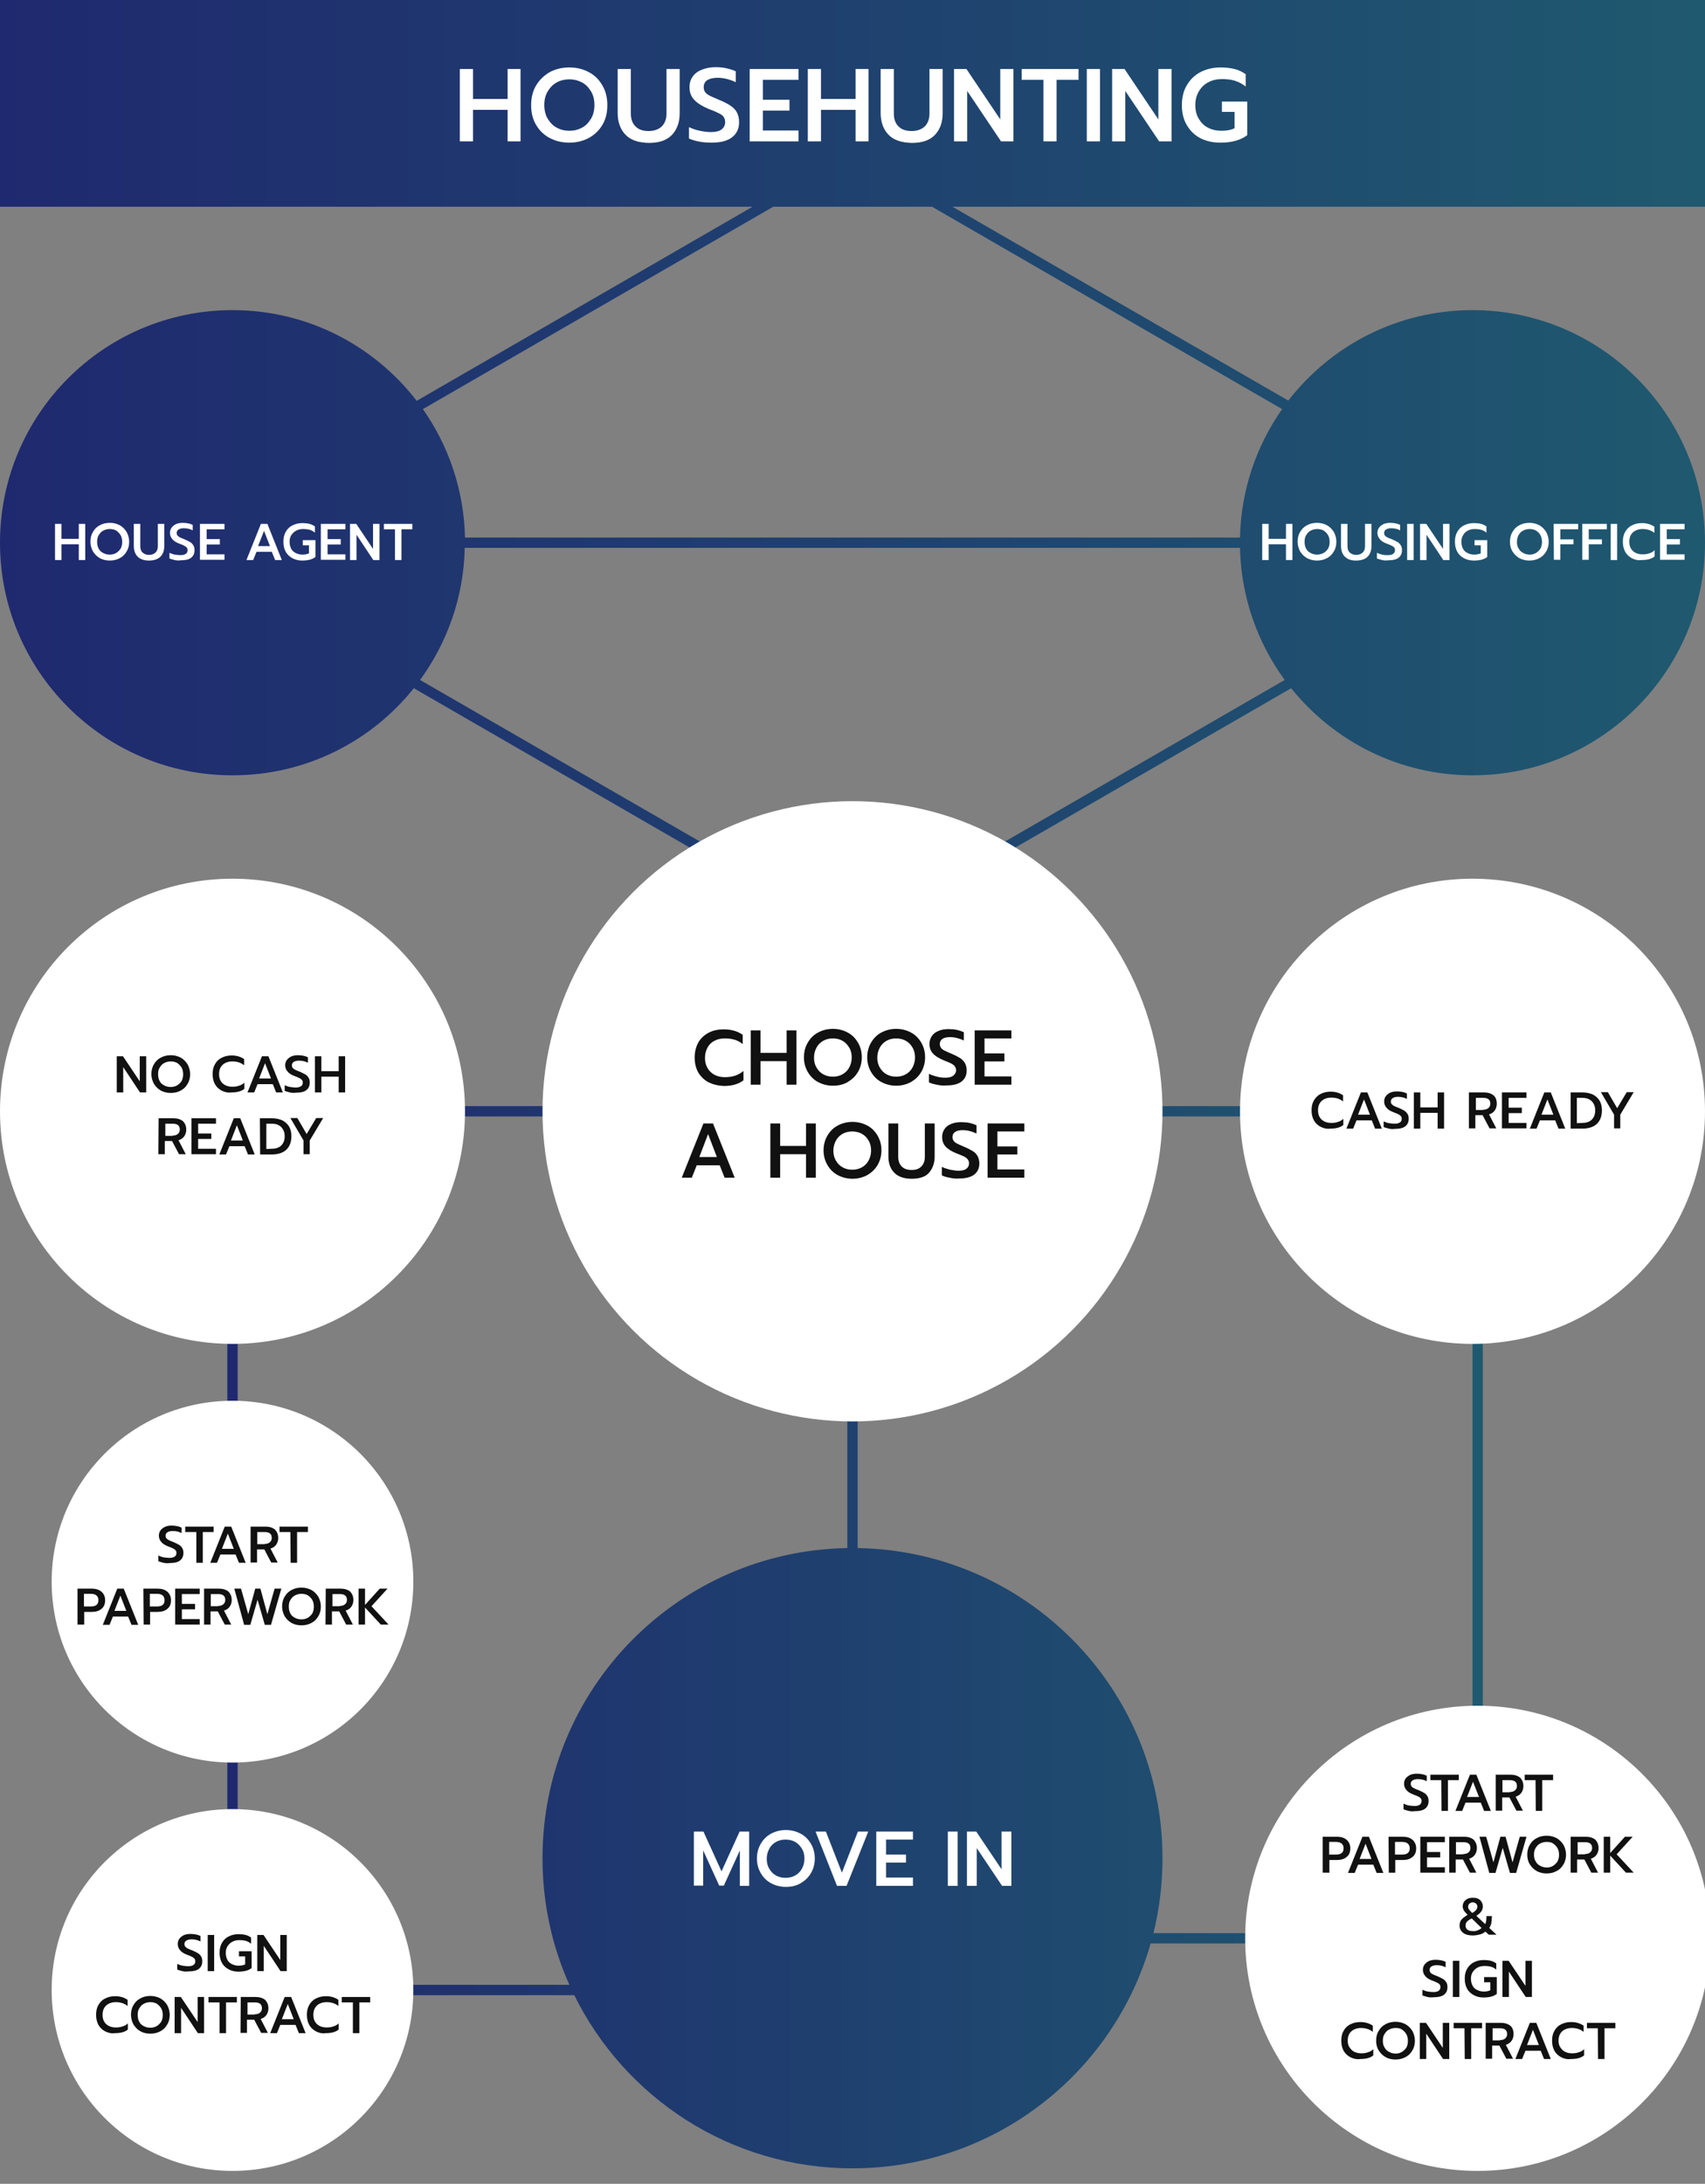
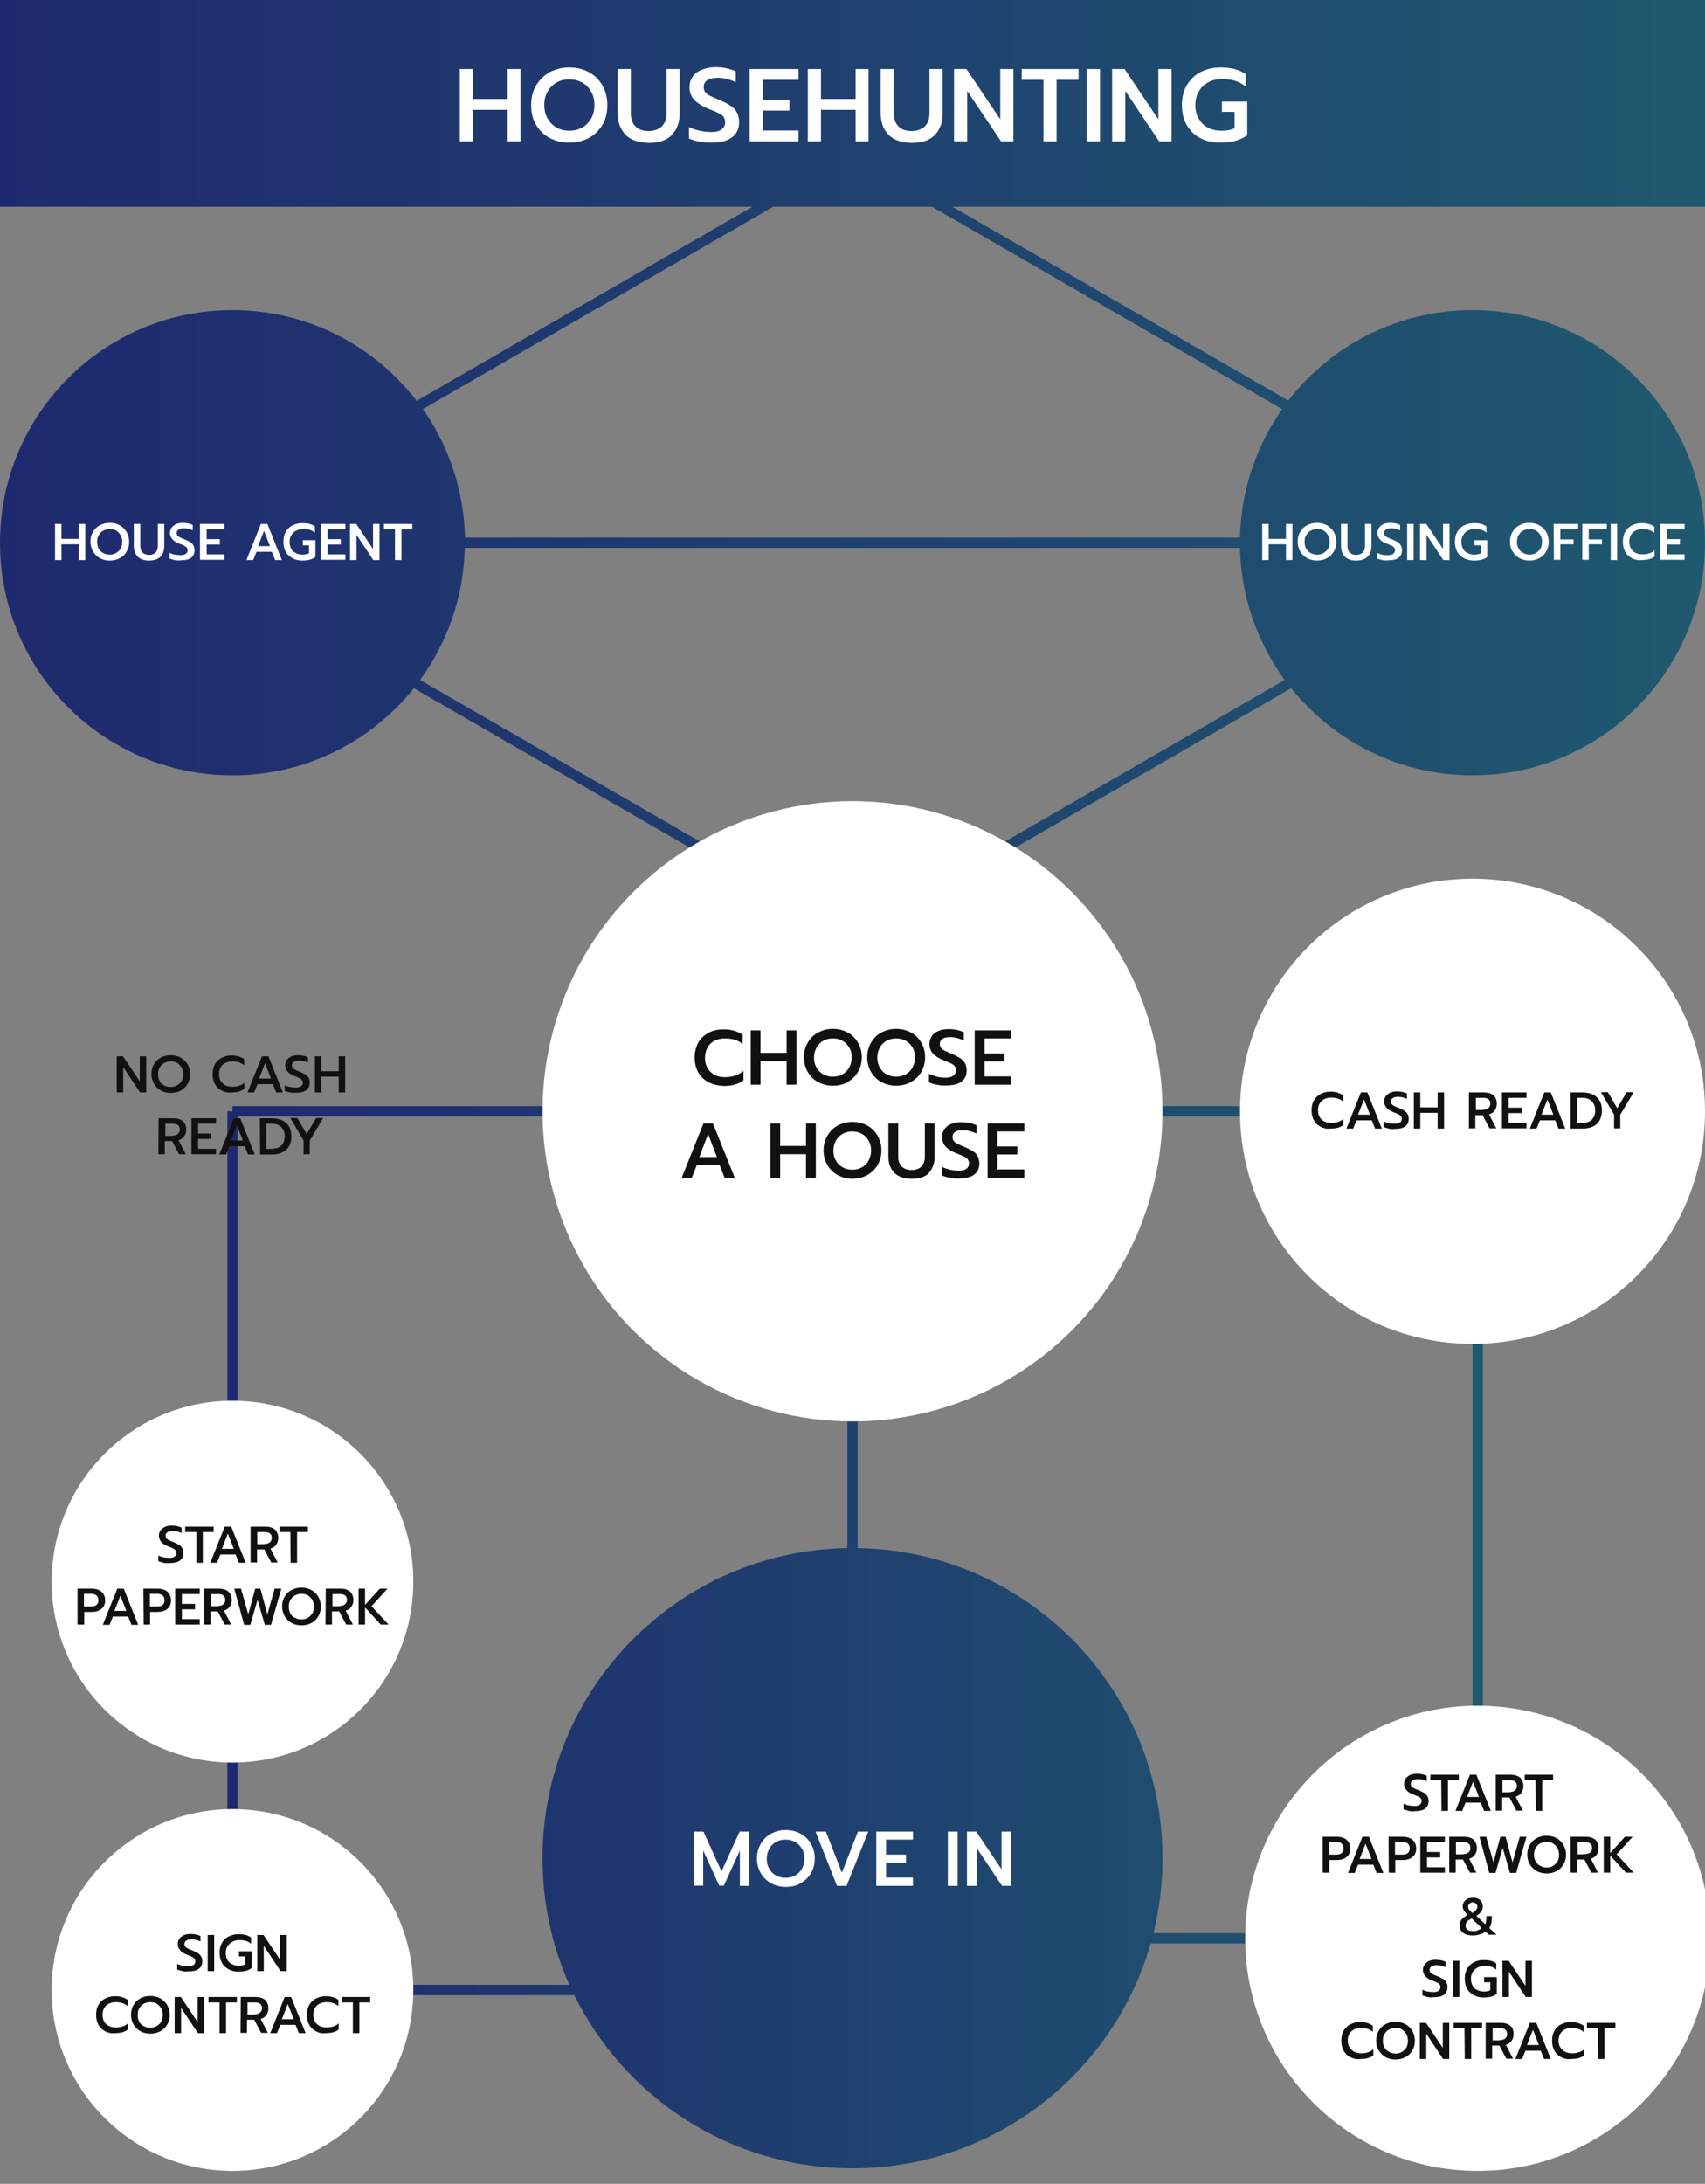
<svg xmlns="http://www.w3.org/2000/svg" version="1.1" id="レイヤー_1" x="0px" y="0px" viewBox="0 0 660 845" style="enable-background:new 0 0 660 845;" xml:space="preserve">
  <rect x="0" y="0" width="660" height="845" fill="#808080" stroke="none" />
  <style type="text/css">
	.st0{fill:url(#SVGID_1_);}
	.st1{fill:url(#SVGID_00000178898803440511223360000003833173184512518020_);}
	.st2{enable-background:new    ;}
	.st3{fill:#FFFFFF;}
	.st4{fill:#111111;}
</style>
  <g>
    <linearGradient id="SVGID_1_" gradientUnits="userSpaceOnUse" x1="88" y1="212.5" x2="574" y2="212.5" gradientTransform="matrix(1 0 0 -1 0 846)">
      <stop offset="0" style="stop-color:#1F296F" />
      <stop offset="1" style="stop-color:#1F596F" />
    </linearGradient>
    <path class="st0" d="M570,428H90v2h-2v340h2v2h132.3c19.6,39.7,60.4,67,107.7,67c54.8,0,101.1-36.8,115.4-87H570v18h4V430h-4V428z    M328,599c-65.4,1.1-118,54.4-118,120c0,17.5,3.7,34,10.4,49H92V432h236V599z M570,748H446.5c2.3-9.3,3.5-19,3.5-29   c0-65.6-52.6-118.9-118-120V432h238V748z" />
    <linearGradient id="SVGID_00000179614529144397636510000006015820322888304283_" gradientUnits="userSpaceOnUse" x1="0" y1="664.15" x2="660" y2="664.15" gradientTransform="matrix(1 0 0 -1 0 846)">
      <stop offset="0" style="stop-color:#1F296F" />
      <stop offset="1" style="stop-color:#1F596F" />
    </linearGradient>
    <path style="fill:url(#SVGID_00000179614529144397636510000006015820322888304283_);" d="M660,0H0v80h291.3l-130,75.1   C144.8,133.7,119,120,90,120c-49.7,0-90,40.3-90,90s40.3,90,90,90c28.4,0,53.7-13.1,70.2-33.7l168.7,97.4l1.1-1.9l1.1,1.9   l168.7-97.4c16.5,20.5,41.8,33.7,70.2,33.7c49.7,0,90-40.3,90-90s-40.3-90-90-90c-29,0-54.8,13.7-71.3,35l-130-75H660V0z    M330,359.7l-167.4-96.6c10.5-14.4,16.9-32,17.3-51.1H480c0.4,19.1,6.8,36.7,17.3,51.1L330,359.7z M496.3,158.3   c-9.9,14.1-15.9,31.2-16.3,49.7H180c-0.4-18.5-6.4-35.6-16.3-49.7L299.3,80h61.5L496.3,158.3z" />
  </g>
  <g class="st2">
    <path class="st3" d="M21.3,202.7h2.5v5.8h6.7v-5.8H33v14h-2.5v-6.1h-6.7v6.1h-2.5V202.7z" />
    <path class="st3" d="M38.7,216c-1.1-0.6-2-1.5-2.7-2.6c-0.6-1.1-1-2.4-1-3.8c0-1.4,0.3-2.7,1-3.8c0.6-1.1,1.5-2,2.7-2.6   c1.1-0.6,2.4-0.9,3.8-0.9c1.4,0,2.6,0.3,3.8,0.9c1.1,0.6,2,1.5,2.7,2.6c0.6,1.1,1,2.4,1,3.8c0,1.4-0.3,2.7-1,3.8   c-0.6,1.1-1.5,2-2.7,2.6c-1.1,0.6-2.4,0.9-3.8,0.9C41.1,216.9,39.8,216.6,38.7,216z M44.9,214c0.7-0.4,1.3-1,1.8-1.7   c0.4-0.8,0.6-1.6,0.6-2.6s-0.2-1.9-0.6-2.6s-1-1.3-1.7-1.8c-0.7-0.4-1.6-0.6-2.5-0.6s-1.7,0.2-2.5,0.6s-1.3,1-1.8,1.8   s-0.6,1.6-0.6,2.6s0.2,1.9,0.6,2.6c0.4,0.8,1,1.3,1.8,1.7c0.7,0.4,1.6,0.6,2.5,0.6S44.2,214.4,44.9,214z" />
    <path class="st3" d="M53.3,215.4c-1-1-1.5-2.4-1.5-4.2v-8.5h2.5v8.6c0,1.1,0.3,2,0.9,2.5c0.6,0.6,1.5,0.9,2.5,0.9s1.9-0.3,2.5-0.9   c0.6-0.6,0.9-1.4,0.9-2.5v-8.6h2.5v8.5c0,1.8-0.5,3.2-1.5,4.2s-2.5,1.5-4.5,1.5C55.8,216.9,54.3,216.4,53.3,215.4z" />
    <path class="st3" d="M67.6,216.7c-0.8-0.2-1.5-0.4-2-0.6v-2.2c0.7,0.3,1.4,0.6,2.1,0.7s1.5,0.2,2.2,0.2c0.9,0,1.6-0.2,2-0.5   c0.5-0.3,0.7-0.8,0.7-1.4c0-0.4-0.1-0.8-0.3-1s-0.5-0.5-0.9-0.7s-1-0.5-1.9-0.8c-1.3-0.5-2.3-1.1-2.8-1.8c-0.6-0.7-0.9-1.5-0.9-2.4   c0-0.8,0.2-1.4,0.6-2s1-1,1.7-1.4c0.7-0.3,1.6-0.5,2.6-0.5c0.8,0,1.5,0.1,2.1,0.2c0.6,0.1,1.2,0.3,1.8,0.6v2.1   c-1.2-0.6-2.3-0.8-3.5-0.8c-0.9,0-1.5,0.2-2,0.5s-0.7,0.8-0.7,1.3c0,0.4,0.1,0.8,0.3,1s0.5,0.5,0.9,0.7s1,0.5,1.9,0.8   c0.9,0.4,1.7,0.8,2.2,1.1s0.9,0.8,1.2,1.3s0.4,1.1,0.4,1.8c0,1.2-0.4,2.2-1.3,2.9s-2.2,1-4,1C69.3,216.9,68.4,216.9,67.6,216.7z" />
    <path class="st3" d="M77.4,202.7h9.5v2.1H80v3.8h5.1v2.1H80v3.8h6.9v2.1h-9.5V202.7z" />
    <path class="st3" d="M101,202.7h2.5l5.6,14h-2.6l-1.3-3.2h-5.9l-1.3,3.2h-2.6L101,202.7z M104.5,211.3l-2.3-5.9l-2.3,5.9H104.5z" />
    <path class="st3" d="M113.2,216c-1.1-0.6-2-1.4-2.6-2.5s-0.9-2.4-0.9-3.9s0.3-2.8,0.9-3.8c0.6-1.1,1.5-2,2.6-2.5   c1.1-0.6,2.4-0.9,3.9-0.9c1,0,1.9,0.1,2.7,0.3c0.8,0.2,1.5,0.6,2.1,1v2.4c-0.6-0.5-1.3-0.9-2-1.1c-0.8-0.2-1.6-0.3-2.6-0.3   s-1.8,0.2-2.6,0.6c-0.8,0.4-1.4,1-1.9,1.7c-0.5,0.8-0.7,1.6-0.7,2.6s0.2,1.9,0.6,2.7s1,1.3,1.8,1.7s1.6,0.6,2.6,0.6   s1.9-0.2,2.5-0.5V211h-2.4v-2h4.9v6.5c-1.2,1-3,1.4-5.2,1.4C115.6,216.9,114.3,216.6,113.2,216z" />
    <path class="st3" d="M124.2,202.7h9.5v2.1h-6.9v3.8h5.1v2.1h-5.1v3.8h6.9v2.1h-9.5V202.7z" />
    <path class="st3" d="M135.5,202.7h2.4l6.5,9.7v-9.7h2.5v14h-2.4l-6.5-9.8v9.8h-2.5V202.7z" />
    <path class="st3" d="M152.8,204.8h-4.2v-2.1h11v2.1h-4.2v11.9h-2.5v-11.9H152.8z" />
  </g>
-   <circle id="楕円形_2-2" class="st3" cx="90" cy="430" r="90" />
  <g class="st2">
    <path class="st4" d="M45.2,408.7h2.4l6.5,9.7v-9.7h2.5v14h-2.4l-6.5-9.8v9.8h-2.5V408.7z" />
    <path class="st4" d="M62.3,422c-1.1-0.6-2-1.5-2.7-2.6c-0.6-1.1-1-2.4-1-3.8s0.3-2.7,1-3.8c0.6-1.1,1.5-2,2.7-2.6   c1.1-0.6,2.4-0.9,3.8-0.9s2.6,0.3,3.8,0.9c1.1,0.6,2,1.5,2.7,2.6c0.6,1.1,1,2.4,1,3.8s-0.3,2.7-1,3.8c-0.6,1.1-1.5,2-2.7,2.6   c-1.1,0.6-2.4,0.9-3.8,0.9S63.4,422.6,62.3,422z M68.5,420c0.7-0.4,1.3-1,1.8-1.7c0.4-0.8,0.6-1.6,0.6-2.6s-0.2-1.9-0.6-2.6   s-1-1.3-1.7-1.8c-0.7-0.4-1.6-0.6-2.5-0.6s-1.7,0.2-2.5,0.6s-1.3,1-1.8,1.8s-0.6,1.6-0.6,2.6s0.2,1.9,0.6,2.6   c0.4,0.8,1,1.3,1.8,1.7c0.7,0.4,1.6,0.6,2.5,0.6C67,420.6,67.8,420.4,68.5,420z" />
    <path class="st4" d="M85.8,422c-1.1-0.6-2-1.4-2.6-2.5s-0.9-2.4-0.9-3.9s0.3-2.8,0.9-3.8c0.6-1.1,1.5-2,2.6-2.5   c1.1-0.6,2.4-0.9,3.9-0.9c1.9,0,3.5,0.5,4.8,1.4v2.4c-1.2-1-2.7-1.5-4.6-1.5c-1,0-1.9,0.2-2.7,0.6c-0.8,0.4-1.4,1-1.8,1.7   s-0.6,1.6-0.6,2.6s0.2,1.9,0.6,2.6s1,1.3,1.8,1.7c0.8,0.4,1.7,0.6,2.7,0.6s1.9-0.1,2.6-0.4c0.8-0.2,1.5-0.6,2.1-1.2v2.4   c-1.2,1-2.9,1.4-5,1.4C88.3,422.9,87,422.6,85.8,422z" />
    <path class="st4" d="M101.4,408.7h2.5l5.6,14h-2.6l-1.3-3.2h-5.9l-1.3,3.2h-2.6L101.4,408.7z M104.9,417.3l-2.3-5.9l-2.3,5.9H104.9   z" />
    <path class="st4" d="M112.2,422.7c-0.8-0.2-1.5-0.4-2-0.6v-2.2c0.7,0.3,1.4,0.6,2.1,0.7s1.5,0.2,2.2,0.2c0.9,0,1.6-0.2,2-0.5   c0.5-0.3,0.7-0.8,0.7-1.4c0-0.4-0.1-0.8-0.3-1s-0.5-0.5-0.9-0.7s-1-0.5-1.9-0.8c-1.3-0.5-2.3-1.1-2.8-1.8c-0.6-0.7-0.9-1.5-0.9-2.4   c0-0.8,0.2-1.4,0.6-2s1-1,1.7-1.4c0.7-0.3,1.6-0.5,2.6-0.5c0.8,0,1.5,0.1,2.1,0.2s1.2,0.3,1.8,0.6v2.1c-1.2-0.6-2.3-0.8-3.5-0.8   c-0.9,0-1.5,0.2-2,0.5s-0.7,0.8-0.7,1.3c0,0.4,0.1,0.8,0.3,1s0.5,0.5,0.9,0.7s1,0.5,1.9,0.8c0.9,0.4,1.7,0.8,2.2,1.1   s0.9,0.8,1.2,1.3s0.4,1.1,0.4,1.8c0,1.2-0.4,2.2-1.3,2.9c-0.9,0.7-2.2,1-4,1C113.8,422.9,113,422.9,112.2,422.7z" />
    <path class="st4" d="M121.9,408.7h2.5v5.8h6.7v-5.8h2.5v14h-2.5v-6.1h-6.7v6.1h-2.5C121.9,422.7,121.9,408.7,121.9,408.7z" />
  </g>
  <g class="st2">
    <path class="st4" d="M61.4,432.7h5.8c1.5,0,2.7,0.4,3.6,1.1c0.8,0.8,1.3,1.9,1.3,3.3c0,1-0.3,1.9-0.8,2.6s-1.2,1.2-2.2,1.5l2.8,5.4   h-2.6l-2.7-5.1h-2.8v5.1h-2.5L61.4,432.7L61.4,432.7z M66.8,439.4c0.8,0,1.5-0.2,2-0.6s0.8-1,0.8-1.7c0-1.6-0.9-2.3-2.8-2.3H64v4.7   h2.8V439.4z" />
    <path class="st4" d="M74.1,432.7h9.5v2.1h-6.9v3.8h5.1v2.1h-5.1v3.8h6.9v2.1h-9.5V432.7z" />
    <path class="st4" d="M90.5,432.7H93l5.6,14H96l-1.3-3.2h-5.9l-1.3,3.2h-2.6L90.5,432.7z M94,441.3l-2.3-5.9l-2.3,5.9H94z" />
    <path class="st4" d="M100.6,432.7h4.7c1.5,0,2.8,0.3,4,0.8c1.1,0.6,2,1.4,2.6,2.4s0.9,2.3,0.9,3.7c0,2.3-0.7,4.1-2,5.3   s-3.2,1.8-5.6,1.8h-4.5L100.6,432.7L100.6,432.7z M105.1,444.5c1.6,0,2.9-0.4,3.8-1.3s1.3-2.1,1.3-3.6c0-0.9-0.2-1.8-0.6-2.5   s-0.9-1.3-1.7-1.7c-0.7-0.4-1.6-0.6-2.6-0.6h-2.2v9.8L105.1,444.5L105.1,444.5z" />
    <path class="st4" d="M117.5,441.3l-5.1-8.7h2.7l3.6,6.2l3.7-6.2h2.7l-5.2,8.7v5.3h-2.4C117.5,446.6,117.5,441.3,117.5,441.3z" />
  </g>
  <circle id="楕円形_2-3" class="st3" cx="90" cy="612" r="70" />
  <g class="st2">
    <path class="st4" d="M63.3,604.7c-0.8-0.2-1.5-0.4-2-0.6v-2.2c0.7,0.3,1.4,0.6,2.1,0.7c0.7,0.1,1.5,0.2,2.2,0.2   c0.9,0,1.6-0.2,2-0.5c0.5-0.3,0.7-0.8,0.7-1.4c0-0.4-0.1-0.8-0.3-1s-0.5-0.5-0.9-0.7s-1-0.5-1.9-0.8c-1.3-0.5-2.3-1.1-2.8-1.8   c-0.6-0.7-0.9-1.5-0.9-2.4c0-0.8,0.2-1.4,0.6-2c0.4-0.6,1-1,1.7-1.4c0.7-0.3,1.6-0.5,2.6-0.5c0.8,0,1.5,0.1,2.1,0.2   c0.6,0.1,1.2,0.3,1.8,0.6v2.1c-1.2-0.6-2.3-0.8-3.5-0.8c-0.9,0-1.5,0.2-2,0.5s-0.7,0.8-0.7,1.3c0,0.4,0.1,0.8,0.3,1   s0.5,0.5,0.9,0.7s1,0.5,1.9,0.8c0.9,0.4,1.7,0.8,2.2,1.1s0.9,0.8,1.2,1.3s0.4,1.1,0.4,1.8c0,1.2-0.4,2.2-1.3,2.9s-2.2,1-4,1   C64.9,604.9,64.1,604.9,63.3,604.7z" />
    <path class="st4" d="M75.9,592.8h-4.2v-2.1h11v2.1h-4.2v11.9H76v-11.9H75.9z" />
    <path class="st4" d="M87,590.7h2.5l5.6,14h-2.6l-1.3-3.2h-5.9l-1.3,3.2h-2.6L87,590.7z M90.5,599.3l-2.3-5.9l-2.3,5.9H90.5z" />
    <path class="st4" d="M97,590.7h5.8c1.5,0,2.7,0.4,3.6,1.1c0.8,0.8,1.3,1.9,1.3,3.3c0,1-0.3,1.9-0.8,2.6c-0.5,0.7-1.2,1.2-2.2,1.5   l2.8,5.4H105l-2.7-5.1h-2.8v5.1H97V590.7z M102.4,597.4c0.8,0,1.5-0.2,2-0.6c0.5-0.4,0.8-1,0.8-1.7c0-1.6-0.9-2.3-2.8-2.3h-2.8v4.7   h2.8V597.4z" />
    <path class="st4" d="M112.4,592.8h-4.2v-2.1h11v2.1H115v11.9h-2.5L112.4,592.8L112.4,592.8z" />
  </g>
  <g class="st2">
    <path class="st4" d="M30,614.7h5.6c1.5,0,2.8,0.4,3.7,1.2s1.4,1.9,1.4,3.3c0,1.5-0.5,2.6-1.4,3.3c-0.9,0.8-2.2,1.2-3.7,1.2h-3v4.9   H30V614.7z M35.2,621.6c1.9,0,2.9-0.8,2.9-2.4c0-1.6-1-2.5-2.9-2.5h-2.7v4.9H35.2z" />
    <path class="st4" d="M45.4,614.7h2.5l5.6,14h-2.6l-1.3-3.2h-5.9l-1.3,3.2h-2.6L45.4,614.7z M48.9,623.3l-2.3-5.9l-2.3,5.9H48.9z" />
    <path class="st4" d="M55.5,614.7h5.6c1.5,0,2.8,0.4,3.7,1.2c0.9,0.8,1.4,1.9,1.4,3.3c0,1.5-0.5,2.6-1.4,3.3   c-0.9,0.8-2.2,1.2-3.7,1.2h-3v4.9h-2.5L55.5,614.7L55.5,614.7z M60.8,621.6c1.9,0,2.9-0.8,2.9-2.4c0-1.6-1-2.5-2.9-2.5H58v4.9H60.8   z" />
    <path class="st4" d="M67.8,614.7h9.5v2.1h-6.9v3.8h5.1v2.1h-5.1v3.8h6.9v2.1h-9.5V614.7z" />
    <path class="st4" d="M79,614.7h5.8c1.5,0,2.7,0.4,3.6,1.1c0.8,0.8,1.3,1.9,1.3,3.3c0,1-0.3,1.9-0.8,2.6c-0.5,0.7-1.2,1.2-2.2,1.5   l2.8,5.4H87l-2.7-5.1h-2.8v5.1H79V614.7z M84.4,621.4c0.8,0,1.5-0.2,2-0.6c0.5-0.4,0.8-1,0.8-1.7c0-1.6-0.9-2.3-2.8-2.3h-2.8v4.7   h2.8V621.4z" />
    <path class="st4" d="M90.7,614.7h2.6l2.8,9.9l2.7-9.9h2l2.7,9.9l2.8-9.9h2.6l-4,14h-2.4l-2.8-9.7l-2.8,9.7h-2.4L90.7,614.7z" />
    <path class="st4" d="M112.9,628c-1.1-0.6-2-1.5-2.7-2.6c-0.6-1.1-1-2.4-1-3.8c0-1.4,0.3-2.7,1-3.8c0.6-1.1,1.5-2,2.7-2.6   c1.1-0.6,2.4-0.9,3.8-0.9s2.6,0.3,3.8,0.9c1.1,0.6,2,1.5,2.7,2.6c0.6,1.1,1,2.4,1,3.8c0,1.4-0.3,2.7-1,3.8c-0.6,1.1-1.5,2-2.7,2.6   c-1.1,0.6-2.4,0.9-3.8,0.9S114,628.6,112.9,628z M119.1,626c0.7-0.4,1.3-1,1.8-1.7c0.4-0.8,0.6-1.6,0.6-2.6s-0.2-1.9-0.6-2.6   s-1-1.3-1.7-1.8c-0.7-0.4-1.6-0.6-2.5-0.6s-1.7,0.2-2.5,0.6s-1.3,1-1.8,1.8s-0.6,1.6-0.6,2.6s0.2,1.9,0.6,2.6   c0.4,0.8,1,1.3,1.8,1.7c0.7,0.4,1.6,0.6,2.5,0.6C117.6,626.6,118.4,626.4,119.1,626z" />
    <path class="st4" d="M126.1,614.7h5.8c1.5,0,2.7,0.4,3.6,1.1c0.8,0.8,1.3,1.9,1.3,3.3c0,1-0.3,1.9-0.8,2.6   c-0.5,0.7-1.2,1.2-2.2,1.5l2.8,5.4H134l-2.7-5.1h-2.8v5.1H126L126.1,614.7L126.1,614.7z M131.5,621.4c0.8,0,1.5-0.2,2-0.6   c0.5-0.4,0.8-1,0.8-1.7c0-1.6-0.9-2.3-2.8-2.3h-2.8v4.7h2.8V621.4z" />
    <path class="st4" d="M138.8,614.7h2.5v6.3l5.7-6.3h3l-6.2,6.8l6.6,7.1h-3l-6.1-6.6v6.6h-2.5V614.7z" />
  </g>
  <circle id="楕円形_2-4" class="st3" cx="90" cy="770" r="70" />
  <g class="st2">
    <path class="st4" d="M70.6,762.7c-0.8-0.2-1.5-0.4-2-0.6v-2.2c0.7,0.3,1.4,0.6,2.1,0.7s1.5,0.2,2.2,0.2c0.9,0,1.6-0.2,2-0.5   c0.5-0.3,0.7-0.8,0.7-1.4c0-0.4-0.1-0.8-0.3-1s-0.5-0.5-0.9-0.7s-1-0.5-1.9-0.8c-1.3-0.5-2.3-1.1-2.8-1.8c-0.6-0.7-0.9-1.5-0.9-2.4   c0-0.8,0.2-1.4,0.6-2s1-1,1.7-1.4c0.7-0.3,1.6-0.5,2.6-0.5c0.8,0,1.5,0.1,2.1,0.2c0.6,0.1,1.2,0.3,1.8,0.6v2.1   c-1.2-0.6-2.3-0.8-3.5-0.8c-0.9,0-1.5,0.2-2,0.5s-0.7,0.8-0.7,1.3c0,0.4,0.1,0.8,0.3,1s0.5,0.5,0.9,0.7s1,0.5,1.9,0.8   c0.9,0.4,1.7,0.8,2.2,1.1s0.9,0.8,1.2,1.3s0.4,1.1,0.4,1.8c0,1.2-0.4,2.2-1.3,2.9s-2.2,1-4,1C72.2,762.9,71.4,762.9,70.6,762.7z" />
    <path class="st4" d="M80.4,748.7h2.5v14h-2.5V748.7z" />
    <path class="st4" d="M88.5,762c-1.1-0.6-2-1.4-2.6-2.5s-0.9-2.4-0.9-3.9s0.3-2.8,0.9-3.8c0.6-1.1,1.5-2,2.6-2.5   c1.1-0.6,2.4-0.9,3.9-0.9c1,0,1.9,0.1,2.7,0.3c0.8,0.2,1.5,0.6,2.1,1v2.4c-0.6-0.5-1.3-0.9-2-1.1c-0.8-0.2-1.6-0.3-2.6-0.3   s-1.8,0.2-2.6,0.6c-0.8,0.4-1.4,1-1.9,1.7c-0.5,0.8-0.7,1.6-0.7,2.6s0.2,1.9,0.6,2.7s1,1.3,1.8,1.7s1.6,0.6,2.6,0.6   s1.9-0.2,2.5-0.5V757h-2.4v-2h4.9v6.5c-1.2,1-3,1.4-5.2,1.4C90.9,762.9,89.6,762.6,88.5,762z" />
    <path class="st4" d="M99.6,748.7h2.4l6.5,9.7v-9.7h2.5v14h-2.4l-6.5-9.8v9.8h-2.5V748.7z" />
  </g>
  <g class="st2">
    <path class="st4" d="M40.7,786c-1.1-0.6-2-1.4-2.6-2.5s-0.9-2.4-0.9-3.9s0.3-2.8,0.9-3.8c0.6-1.1,1.5-2,2.6-2.5   c1.1-0.6,2.4-0.9,3.9-0.9c1.9,0,3.5,0.5,4.8,1.4v2.4c-1.2-1-2.7-1.5-4.6-1.5c-1,0-1.9,0.2-2.7,0.6c-0.8,0.4-1.4,1-1.8,1.7   c-0.4,0.7-0.6,1.6-0.6,2.6s0.2,1.9,0.6,2.6c0.4,0.7,1,1.3,1.8,1.7s1.7,0.6,2.7,0.6s1.9-0.1,2.6-0.4c0.8-0.2,1.5-0.6,2.1-1.2v2.4   c-1.2,1-2.9,1.4-5,1.4C43.2,786.9,41.9,786.6,40.7,786z" />
    <path class="st4" d="M54.4,786c-1.1-0.6-2-1.5-2.7-2.6c-0.6-1.1-1-2.4-1-3.8c0-1.4,0.3-2.7,1-3.8c0.6-1.1,1.5-2,2.7-2.6   c1.1-0.6,2.4-0.9,3.8-0.9c1.4,0,2.6,0.3,3.8,0.9c1.1,0.6,2,1.5,2.7,2.6c0.6,1.1,1,2.4,1,3.8c0,1.4-0.3,2.7-1,3.8   c-0.6,1.1-1.5,2-2.7,2.6c-1.1,0.6-2.4,0.9-3.8,0.9S55.5,786.6,54.4,786z M60.6,784c0.7-0.4,1.3-1,1.8-1.7c0.4-0.8,0.6-1.6,0.6-2.6   s-0.2-1.9-0.6-2.6s-1-1.3-1.7-1.8c-0.7-0.4-1.6-0.6-2.5-0.6s-1.7,0.2-2.5,0.6s-1.3,1-1.8,1.8s-0.6,1.6-0.6,2.6s0.2,1.9,0.6,2.6   c0.4,0.8,1,1.3,1.8,1.7c0.7,0.4,1.6,0.6,2.5,0.6S59.9,784.4,60.6,784z" />
    <path class="st4" d="M67.6,772.7H70l6.5,9.7v-9.7H79v14h-2.4l-6.5-9.8v9.8h-2.5V772.7z" />
    <path class="st4" d="M84.9,774.8h-4.2v-2.1h11v2.1h-4.2v11.9H85v-11.9H84.9z" />
    <path class="st4" d="M93.2,772.7H99c1.5,0,2.7,0.4,3.6,1.1c0.8,0.8,1.3,1.9,1.3,3.3c0,1-0.3,1.9-0.8,2.6c-0.5,0.7-1.2,1.2-2.2,1.5   l2.8,5.4h-2.6l-2.7-5.1h-2.8v5.1h-2.5L93.2,772.7L93.2,772.7z M98.6,779.4c0.8,0,1.5-0.2,2-0.6c0.5-0.4,0.8-1,0.8-1.7   c0-1.6-0.9-2.3-2.8-2.3h-2.8v4.7h2.8V779.4z" />
    <path class="st4" d="M110.2,772.7h2.5l5.6,14h-2.6l-1.3-3.2h-5.9l-1.3,3.2h-2.6L110.2,772.7z M113.7,781.3l-2.3-5.9l-2.3,5.9H113.7   z" />
    <path class="st4" d="M122.3,786c-1.1-0.6-2-1.4-2.6-2.5s-0.9-2.4-0.9-3.9s0.3-2.8,0.9-3.8c0.6-1.1,1.5-2,2.6-2.5   c1.1-0.6,2.4-0.9,3.9-0.9c1.9,0,3.5,0.5,4.8,1.4v2.4c-1.2-1-2.7-1.5-4.6-1.5c-1,0-1.9,0.2-2.7,0.6c-0.8,0.4-1.4,1-1.8,1.7   s-0.6,1.6-0.6,2.6s0.2,1.9,0.6,2.6c0.4,0.7,1,1.3,1.8,1.7s1.7,0.6,2.7,0.6s1.9-0.1,2.6-0.4c0.8-0.2,1.5-0.6,2.1-1.2v2.4   c-1.2,1-2.9,1.4-5,1.4C124.7,786.9,123.4,786.6,122.3,786z" />
    <path class="st4" d="M136.5,774.8h-4.2v-2.1h11v2.1h-4.2v11.9h-2.5v-11.9H136.5z" />
  </g>
  <circle id="楕円形_2-5" class="st3" cx="570" cy="430" r="90" />
  <g class="st2">
    <path class="st4" d="M511.2,436c-1.1-0.6-2-1.4-2.6-2.5s-0.9-2.4-0.9-3.9s0.3-2.8,0.9-3.8s1.5-2,2.6-2.5c1.1-0.6,2.4-0.9,3.9-0.9   c1.9,0,3.5,0.5,4.8,1.4v2.4c-1.2-1-2.7-1.5-4.6-1.5c-1,0-1.9,0.2-2.7,0.6s-1.4,1-1.8,1.7s-0.6,1.6-0.6,2.6s0.2,1.9,0.6,2.6   s1,1.3,1.8,1.7c0.8,0.4,1.7,0.6,2.7,0.6s1.9-0.1,2.6-0.4c0.8-0.2,1.5-0.6,2.1-1.2v2.4c-1.2,1-2.9,1.4-5,1.4   C513.7,436.9,512.4,436.6,511.2,436z" />
    <path class="st4" d="M526.8,422.7h2.5l5.6,14h-2.6l-1.3-3.2h-5.9l-1.3,3.2h-2.6L526.8,422.7z M530.3,431.3l-2.3-5.9l-2.3,5.9H530.3   z" />
    <path class="st4" d="M537.6,436.7c-0.8-0.2-1.5-0.4-2-0.6v-2.2c0.7,0.3,1.4,0.6,2.1,0.7s1.5,0.2,2.2,0.2c0.9,0,1.6-0.2,2-0.5   c0.5-0.3,0.7-0.8,0.7-1.4c0-0.4-0.1-0.8-0.3-1s-0.5-0.5-0.9-0.7s-1-0.5-1.9-0.8c-1.3-0.5-2.3-1.1-2.8-1.8c-0.6-0.7-0.9-1.5-0.9-2.4   c0-0.8,0.2-1.4,0.6-2c0.4-0.6,1-1,1.7-1.4c0.7-0.3,1.6-0.5,2.6-0.5c0.8,0,1.5,0.1,2.1,0.2s1.2,0.3,1.8,0.6v2.1   c-1.2-0.6-2.3-0.8-3.5-0.8c-0.9,0-1.5,0.2-2,0.5s-0.7,0.8-0.7,1.3c0,0.4,0.1,0.8,0.3,1s0.5,0.5,0.9,0.7s1,0.5,1.9,0.8   c0.9,0.4,1.7,0.8,2.2,1.1c0.5,0.4,0.9,0.8,1.2,1.3s0.4,1.1,0.4,1.8c0,1.2-0.4,2.2-1.3,2.9c-0.9,0.7-2.2,1-4,1   C539.2,436.9,538.4,436.9,537.6,436.7z" />
    <path class="st4" d="M547.3,422.7h2.5v5.8h6.7v-5.8h2.5v14h-2.5v-6.1h-6.7v6.1h-2.5V422.7z" />
    <path class="st4" d="M568.7,422.7h5.8c1.5,0,2.7,0.4,3.6,1.1s1.3,1.9,1.3,3.3c0,1-0.3,1.9-0.8,2.6s-1.2,1.2-2.2,1.5l2.8,5.4h-2.6   l-2.7-5.1h-2.8v5.1h-2.5v-13.9H568.7z M574.1,429.4c0.8,0,1.5-0.2,2-0.6s0.8-1,0.8-1.7c0-1.6-0.9-2.3-2.8-2.3h-2.8v4.7h2.8V429.4z" />
    <path class="st4" d="M581.4,422.7h9.5v2.1H584v3.8h5.1v2.1H584v3.8h6.9v2.1h-9.5V422.7z" />
    <path class="st4" d="M597.8,422.7h2.5l5.6,14h-2.6l-1.3-3.2h-5.9l-1.3,3.2h-2.6L597.8,422.7z M601.3,431.3l-2.3-5.9l-2.3,5.9H601.3   z" />
    <path class="st4" d="M607.9,422.7h4.7c1.5,0,2.8,0.3,4,0.8c1.1,0.6,2,1.4,2.6,2.4s0.9,2.3,0.9,3.7c0,2.3-0.7,4.1-2,5.3   s-3.2,1.8-5.6,1.8H608v-14H607.9z M612.4,434.5c1.6,0,2.9-0.4,3.8-1.3c0.9-0.9,1.3-2.1,1.3-3.6c0-0.9-0.2-1.8-0.6-2.5   c-0.4-0.7-0.9-1.3-1.7-1.7c-0.7-0.4-1.6-0.6-2.6-0.6h-2.2v9.8L612.4,434.5L612.4,434.5z" />
    <path class="st4" d="M624.8,431.3l-5.1-8.7h2.7l3.6,6.2l3.7-6.2h2.7l-5.2,8.7v5.3h-2.4V431.3z" />
  </g>
  <circle id="楕円形_2-6" class="st3" cx="572" cy="750" r="90" />
  <g class="st2">
    <path class="st4" d="M545.3,700.7c-0.8-0.2-1.5-0.4-2-0.6v-2.2c0.7,0.3,1.4,0.6,2.1,0.7s1.5,0.2,2.2,0.2c0.9,0,1.6-0.2,2-0.5   s0.7-0.8,0.7-1.4c0-0.4-0.1-0.8-0.3-1c-0.2-0.3-0.5-0.5-0.9-0.7s-1-0.5-1.9-0.8c-1.3-0.5-2.3-1.1-2.8-1.8c-0.6-0.7-0.9-1.5-0.9-2.4   c0-0.8,0.2-1.4,0.6-2c0.4-0.6,1-1,1.7-1.4c0.7-0.3,1.6-0.5,2.6-0.5c0.8,0,1.5,0.1,2.1,0.2c0.6,0.1,1.2,0.3,1.8,0.6v2.1   c-1.2-0.6-2.3-0.8-3.5-0.8c-0.9,0-1.5,0.2-2,0.5s-0.7,0.8-0.7,1.3c0,0.4,0.1,0.8,0.3,1c0.2,0.3,0.5,0.5,0.9,0.7s1,0.5,1.9,0.8   c0.9,0.4,1.7,0.8,2.2,1.1s0.9,0.8,1.2,1.3s0.4,1.1,0.4,1.8c0,1.2-0.4,2.2-1.3,2.9c-0.9,0.7-2.2,1-4,1   C546.9,700.9,546.1,700.9,545.3,700.7z" />
    <path class="st4" d="M557.9,688.8h-4.2v-2.1h11v2.1h-4.2v11.9H558L557.9,688.8L557.9,688.8z" />
    <path class="st4" d="M569,686.7h2.5l5.6,14h-2.6l-1.3-3.2h-5.9l-1.3,3.2h-2.6L569,686.7z M572.5,695.3l-2.3-5.9l-2.3,5.9H572.5z" />
    <path class="st4" d="M579,686.7h5.8c1.5,0,2.7,0.4,3.6,1.1c0.8,0.8,1.3,1.9,1.3,3.3c0,1-0.3,1.9-0.8,2.6c-0.5,0.7-1.2,1.2-2.2,1.5   l2.8,5.4H587l-2.7-5.1h-2.8v5.1H579V686.7z M584.4,693.4c0.8,0,1.5-0.2,2-0.6c0.5-0.4,0.8-1,0.8-1.7c0-1.6-0.9-2.3-2.8-2.3h-2.8   v4.7h2.8V693.4z" />
    <path class="st4" d="M594.4,688.8h-4.2v-2.1h11v2.1H597v11.9h-2.5L594.4,688.8L594.4,688.8z" />
  </g>
  <g class="st2">
    <path class="st4" d="M512,710.7h5.6c1.5,0,2.8,0.4,3.7,1.2s1.4,1.9,1.4,3.3c0,1.5-0.5,2.6-1.4,3.3c-0.9,0.8-2.2,1.2-3.7,1.2h-3v4.9   H512V710.7z M517.2,717.6c1.9,0,2.9-0.8,2.9-2.4c0-1.6-1-2.5-2.9-2.5h-2.7v4.9H517.2z" />
    <path class="st4" d="M527.4,710.7h2.5l5.6,14h-2.6l-1.3-3.2h-5.9l-1.3,3.2h-2.6L527.4,710.7z M530.9,719.3l-2.3-5.9l-2.3,5.9H530.9   z" />
    <path class="st4" d="M537.5,710.7h5.6c1.5,0,2.8,0.4,3.7,1.2s1.4,1.9,1.4,3.3c0,1.5-0.5,2.6-1.4,3.3c-0.9,0.8-2.2,1.2-3.7,1.2h-3   v4.9h-2.5L537.5,710.7L537.5,710.7z M542.8,717.6c1.9,0,2.9-0.8,2.9-2.4c0-1.6-1-2.5-2.9-2.5H540v4.9H542.8z" />
    <path class="st4" d="M549.8,710.7h9.5v2.1h-6.9v3.8h5.1v2.1h-5.1v3.8h6.9v2.1h-9.5V710.7z" />
    <path class="st4" d="M561,710.7h5.8c1.5,0,2.7,0.4,3.6,1.1c0.8,0.8,1.3,1.9,1.3,3.3c0,1-0.3,1.9-0.8,2.6c-0.5,0.7-1.2,1.2-2.2,1.5   l2.8,5.4H569l-2.7-5.1h-2.8v5.1H561V710.7z M566.4,717.4c0.8,0,1.5-0.2,2-0.6c0.5-0.4,0.8-1,0.8-1.7c0-1.6-0.9-2.3-2.8-2.3h-2.8   v4.7h2.8V717.4z" />
    <path class="st4" d="M572.7,710.7h2.6l2.8,9.9l2.7-9.9h2l2.7,9.9l2.8-9.9h2.6l-4,14h-2.4l-2.8-9.7l-2.8,9.7h-2.4L572.7,710.7z" />
    <path class="st4" d="M594.9,724c-1.1-0.6-2-1.5-2.7-2.6s-1-2.4-1-3.8c0-1.4,0.3-2.7,1-3.8c0.6-1.1,1.5-2,2.7-2.6   c1.1-0.6,2.4-0.9,3.8-0.9c1.4,0,2.6,0.3,3.8,0.9c1.1,0.6,2,1.5,2.7,2.6c0.6,1.1,1,2.4,1,3.8c0,1.4-0.3,2.7-1,3.8   c-0.6,1.1-1.5,2-2.7,2.6c-1.1,0.6-2.4,0.9-3.8,0.9C597.3,724.9,596,724.6,594.9,724z M601.1,722c0.7-0.4,1.3-1,1.8-1.7   c0.4-0.8,0.6-1.6,0.6-2.6s-0.2-1.9-0.6-2.6s-1-1.3-1.7-1.8s-1.6-0.6-2.5-0.6s-1.7,0.2-2.5,0.6s-1.3,1-1.8,1.8s-0.6,1.6-0.6,2.6   s0.2,1.9,0.7,2.6c0.4,0.8,1,1.3,1.8,1.7c0.7,0.4,1.6,0.6,2.5,0.6S600.4,722.4,601.1,722z" />
    <path class="st4" d="M608.1,710.7h5.8c1.5,0,2.7,0.4,3.6,1.1c0.8,0.8,1.3,1.9,1.3,3.3c0,1-0.3,1.9-0.8,2.6   c-0.5,0.7-1.2,1.2-2.2,1.5l2.8,5.4H616l-2.7-5.1h-2.8v5.1H608v-13.9H608.1z M613.5,717.4c0.8,0,1.5-0.2,2-0.6   c0.5-0.4,0.8-1,0.8-1.7c0-1.6-0.9-2.3-2.8-2.3h-2.8v4.7h2.8V717.4z" />
    <path class="st4" d="M620.8,710.7h2.5v6.3l5.7-6.3h3l-6.2,6.8l6.6,7.1h-3l-6.1-6.6v6.6h-2.5V710.7z" />
  </g>
  <g class="st2">
    <path class="st4" d="M566.4,747.9c-0.9-0.7-1.4-1.6-1.4-2.8c0-0.9,0.2-1.7,0.7-2.3s1.3-1.2,2.4-1.9c-0.6-0.6-1.1-1.1-1.4-1.6   s-0.5-1.1-0.5-1.7c0-0.6,0.2-1.2,0.5-1.7s0.8-0.9,1.4-1.2c0.6-0.3,1.3-0.4,2.1-0.4s1.4,0.1,2,0.4c0.6,0.3,1,0.7,1.3,1.2   s0.5,1.1,0.5,1.7c0,0.8-0.2,1.4-0.6,2c-0.4,0.6-1,1.1-1.9,1.7l3.4,3.2c0.4-0.6,0.5-1.7,0.5-3.1h2.1c0,1-0.1,1.9-0.2,2.6   s-0.4,1.4-0.8,2l2.8,2.6h-3l-1.3-1.2c-0.6,0.5-1.3,0.9-2.1,1.1c-0.8,0.2-1.8,0.4-2.8,0.4C568.6,748.9,567.3,748.6,566.4,747.9z    M572,746.9c0.6-0.2,1.1-0.5,1.5-0.9l-3.8-3.7c-0.8,0.4-1.4,0.8-1.8,1.2s-0.6,1-0.6,1.6c0,0.7,0.3,1.2,0.8,1.6   c0.5,0.4,1.2,0.5,1.9,0.5C570.8,747.3,571.4,747.2,572,746.9z M571.4,739c0.3-0.4,0.5-0.8,0.5-1.2c0-0.5-0.2-0.9-0.5-1.2   s-0.8-0.5-1.3-0.5s-1,0.2-1.3,0.5s-0.5,0.7-0.5,1.2c0,0.4,0.1,0.7,0.4,1.1c0.2,0.3,0.7,0.8,1.2,1.3   C570.6,739.8,571.1,739.4,571.4,739z" />
  </g>
  <g class="st2">
    <path class="st4" d="M552.6,772.7c-0.8-0.2-1.5-0.4-2-0.6v-2.2c0.7,0.3,1.4,0.6,2.1,0.7s1.5,0.2,2.2,0.2c0.9,0,1.6-0.2,2-0.5   s0.7-0.8,0.7-1.4c0-0.4-0.1-0.8-0.3-1c-0.2-0.3-0.5-0.5-0.9-0.7s-1-0.5-1.9-0.8c-1.3-0.5-2.3-1.1-2.8-1.8c-0.6-0.7-0.9-1.5-0.9-2.4   c0-0.8,0.2-1.4,0.6-2c0.4-0.6,1-1,1.7-1.4c0.7-0.3,1.6-0.5,2.6-0.5c0.8,0,1.5,0.1,2.1,0.2c0.6,0.1,1.2,0.3,1.8,0.6v2.1   c-1.2-0.6-2.3-0.8-3.5-0.8c-0.9,0-1.5,0.2-2,0.5s-0.7,0.8-0.7,1.3c0,0.4,0.1,0.8,0.3,1c0.2,0.3,0.5,0.5,0.9,0.7s1,0.5,1.9,0.8   c0.9,0.4,1.7,0.8,2.2,1.1s0.9,0.8,1.2,1.3s0.4,1.1,0.4,1.8c0,1.2-0.4,2.2-1.3,2.9c-0.9,0.7-2.2,1-4,1   C554.2,772.9,553.4,772.9,552.6,772.7z" />
    <path class="st4" d="M562.4,758.7h2.5v14h-2.5V758.7z" />
    <path class="st4" d="M570.5,772c-1.1-0.6-2-1.4-2.6-2.5s-0.9-2.4-0.9-3.9s0.3-2.8,0.9-3.8s1.5-2,2.6-2.5c1.1-0.6,2.4-0.9,3.9-0.9   c1,0,1.9,0.1,2.7,0.3s1.5,0.6,2.1,1v2.4c-0.6-0.5-1.3-0.9-2-1.1s-1.6-0.3-2.6-0.3s-1.8,0.2-2.6,0.6c-0.8,0.4-1.4,1-1.9,1.7   c-0.5,0.8-0.7,1.6-0.7,2.6s0.2,1.9,0.6,2.7c0.4,0.8,1,1.3,1.8,1.7s1.6,0.6,2.6,0.6s1.9-0.2,2.5-0.5V767h-2.4v-2h4.9v6.5   c-1.2,1-3,1.4-5.2,1.4C572.9,772.9,571.6,772.6,570.5,772z" />
    <path class="st4" d="M581.6,758.7h2.4l6.5,9.7v-9.7h2.5v14h-2.4l-6.5-9.8v9.8h-2.5V758.7z" />
  </g>
  <g class="st2">
    <path class="st4" d="M522.7,796c-1.1-0.6-2-1.4-2.6-2.5s-0.9-2.4-0.9-3.9s0.3-2.8,0.9-3.8c0.6-1.1,1.5-2,2.6-2.5   c1.1-0.6,2.4-0.9,3.9-0.9c1.9,0,3.5,0.5,4.8,1.4v2.4c-1.2-1-2.7-1.5-4.6-1.5c-1,0-1.9,0.2-2.7,0.6c-0.8,0.4-1.4,1-1.8,1.7   c-0.4,0.7-0.6,1.6-0.6,2.6s0.2,1.9,0.7,2.6s1,1.3,1.8,1.7s1.7,0.6,2.7,0.6s1.9-0.1,2.6-0.4c0.8-0.2,1.5-0.6,2.1-1.2v2.4   c-1.2,1-2.9,1.4-5,1.4C525.2,796.9,523.9,796.6,522.7,796z" />
    <path class="st4" d="M536.4,796c-1.1-0.6-2-1.5-2.7-2.6s-1-2.4-1-3.8c0-1.4,0.3-2.7,1-3.8c0.6-1.1,1.5-2,2.7-2.6   c1.1-0.6,2.4-0.9,3.8-0.9c1.4,0,2.6,0.3,3.8,0.9c1.1,0.6,2,1.5,2.7,2.6c0.6,1.1,1,2.4,1,3.8c0,1.4-0.3,2.7-1,3.8   c-0.6,1.1-1.5,2-2.7,2.6c-1.1,0.6-2.4,0.9-3.8,0.9C538.8,796.9,537.5,796.6,536.4,796z M542.6,794c0.7-0.4,1.3-1,1.8-1.7   c0.4-0.8,0.6-1.6,0.6-2.6s-0.2-1.9-0.6-2.6s-1-1.3-1.7-1.8s-1.6-0.6-2.5-0.6s-1.7,0.2-2.5,0.6s-1.3,1-1.8,1.8s-0.6,1.6-0.6,2.6   s0.2,1.9,0.7,2.6c0.4,0.8,1,1.3,1.8,1.7c0.7,0.4,1.6,0.6,2.5,0.6S541.9,794.4,542.6,794z" />
    <path class="st4" d="M549.6,782.7h2.4l6.5,9.7v-9.7h2.5v14h-2.4l-6.5-9.8v9.8h-2.5V782.7z" />
    <path class="st4" d="M566.9,784.8h-4.2v-2.1h11v2.1h-4.2v11.9H567L566.9,784.8L566.9,784.8z" />
    <path class="st4" d="M575.2,782.7h5.8c1.5,0,2.7,0.4,3.6,1.1s1.3,1.9,1.3,3.3c0,1-0.3,1.9-0.8,2.6s-1.2,1.2-2.2,1.5l2.8,5.4h-2.6   l-2.7-5.1h-2.8v5.1h-2.5v-13.9H575.2z M580.6,789.4c0.8,0,1.5-0.2,2-0.6s0.8-1,0.8-1.7c0-1.6-0.9-2.3-2.8-2.3h-2.8v4.7h2.8V789.4z" />
    <path class="st4" d="M592.2,782.7h2.5l5.6,14h-2.6l-1.3-3.2h-5.9l-1.3,3.2h-2.6L592.2,782.7z M595.7,791.3l-2.3-5.9l-2.3,5.9H595.7   z" />
    <path class="st4" d="M604.3,796c-1.1-0.6-2-1.4-2.6-2.5s-0.9-2.4-0.9-3.9s0.3-2.8,0.9-3.8c0.6-1.1,1.5-2,2.6-2.5   c1.1-0.6,2.4-0.9,3.9-0.9c1.9,0,3.5,0.5,4.8,1.4v2.4c-1.2-1-2.7-1.5-4.6-1.5c-1,0-1.9,0.2-2.7,0.6c-0.8,0.4-1.4,1-1.8,1.7   c-0.4,0.7-0.6,1.6-0.6,2.6s0.2,1.9,0.7,2.6s1,1.3,1.8,1.7s1.7,0.6,2.7,0.6s1.9-0.1,2.6-0.4c0.8-0.2,1.5-0.6,2.1-1.2v2.4   c-1.2,1-2.9,1.4-5,1.4C606.7,796.9,605.4,796.6,604.3,796z" />
    <path class="st4" d="M618.5,784.8h-4.2v-2.1h11v2.1h-4.2v11.9h-2.5L618.5,784.8L618.5,784.8z" />
  </g>
  <circle id="楕円形_2-7" class="st3" cx="330" cy="430" r="120" />
  <g class="st2">
    <path class="st4" d="M274.3,418.8c-1.7-0.9-3-2.2-4-3.8c-0.9-1.6-1.4-3.6-1.4-5.8s0.5-4.1,1.4-5.8c0.9-1.6,2.3-2.9,4-3.8   s3.6-1.3,5.9-1.3c2.9,0,5.3,0.7,7.3,2.1v3.6c-1.7-1.5-4.1-2.2-6.9-2.2c-1.5,0-2.9,0.3-4,0.9c-1.2,0.6-2.1,1.5-2.7,2.6s-1,2.4-1,4   s0.3,2.8,1,4c0.6,1.1,1.6,2,2.7,2.6c1.2,0.6,2.5,0.9,4,0.9s2.8-0.2,4-0.6s2.2-1,3.2-1.8v3.6c-1.8,1.4-4.3,2.2-7.5,2.2   C277.9,420.1,276,419.6,274.3,418.8z" />
    <path class="st4" d="M290.6,398.7h3.8v8.7h10.1v-8.7h3.8v21h-3.8v-9.1h-10.1v9.1h-3.8V398.7z" />
    <path class="st4" d="M316.7,418.7c-1.7-0.9-3-2.2-4-3.9s-1.5-3.6-1.5-5.7s0.5-4,1.5-5.7s2.3-3,4-3.9s3.6-1.4,5.7-1.4s4,0.5,5.7,1.4   s3,2.2,4,3.9c1,1.7,1.5,3.6,1.5,5.7s-0.5,4-1.5,5.7s-2.3,2.9-4,3.9s-3.6,1.4-5.7,1.4C320.3,420.1,318.4,419.6,316.7,418.7z    M326.1,415.7c1.1-0.6,2-1.5,2.6-2.6s1-2.4,1-3.9s-0.3-2.8-1-3.9s-1.5-2-2.6-2.6s-2.3-0.9-3.7-0.9c-1.4,0-2.6,0.3-3.7,0.9   s-2,1.5-2.6,2.6s-1,2.4-1,3.9s0.3,2.8,1,3.9c0.6,1.1,1.5,2,2.6,2.6s2.3,0.9,3.7,0.9C323.8,416.6,325,416.3,326.1,415.7z" />
    <path class="st4" d="M341.2,418.7c-1.7-0.9-3-2.2-4-3.9c-1-1.7-1.5-3.6-1.5-5.7s0.5-4,1.5-5.7s2.3-3,4-3.9s3.6-1.4,5.7-1.4   s4,0.5,5.7,1.4s3,2.2,4,3.9c1,1.7,1.5,3.6,1.5,5.7s-0.5,4-1.5,5.7s-2.3,2.9-4,3.9c-1.7,0.9-3.6,1.4-5.7,1.4   C344.8,420.1,342.9,419.6,341.2,418.7z M350.6,415.7c1.1-0.6,2-1.5,2.6-2.6s1-2.4,1-3.9s-0.3-2.8-1-3.9c-0.6-1.1-1.5-2-2.6-2.6   s-2.3-0.9-3.7-0.9s-2.6,0.3-3.7,0.9s-2,1.5-2.6,2.6s-1,2.4-1,3.9s0.3,2.8,1,3.9c0.6,1.1,1.5,2,2.6,2.6s2.3,0.9,3.7,0.9   S349.5,416.3,350.6,415.7z" />
    <path class="st4" d="M362.6,419.7c-1.2-0.2-2.2-0.5-3-0.9v-3.3c1,0.5,2,0.8,3.1,1.1s2.2,0.4,3.2,0.4c1.3,0,2.4-0.2,3.1-0.8   s1.1-1.2,1.1-2.1c0-0.6-0.2-1.1-0.5-1.5s-0.8-0.8-1.4-1.1c-0.6-0.3-1.6-0.7-2.8-1.2c-2-0.8-3.4-1.7-4.3-2.7s-1.3-2.2-1.3-3.7   c0-1.1,0.3-2.1,0.9-3s1.5-1.6,2.6-2c1.1-0.5,2.4-0.7,3.9-0.7c1.2,0,2.3,0.1,3.2,0.3c0.9,0.2,1.8,0.5,2.7,0.9v3.2   c-1.7-0.8-3.5-1.3-5.3-1.3c-1.3,0-2.3,0.2-3,0.7s-1,1.1-1,2c0,0.6,0.2,1.1,0.5,1.5s0.7,0.7,1.3,1s1.5,0.7,2.9,1.3   c1.4,0.6,2.5,1.2,3.3,1.7c0.8,0.6,1.4,1.2,1.8,2s0.6,1.7,0.6,2.7c0,1.9-0.7,3.3-2,4.3s-3.3,1.5-5.9,1.5   C365.1,420.1,363.8,420,362.6,419.7z" />
    <path class="st4" d="M377.3,398.7h14.2v3.1h-10.4v5.8h7.7v3.1h-7.7v5.8h10.4v3.2h-14.2V398.7z" />
  </g>
  <g class="st2">
    <path class="st4" d="M272.3,434.7h3.7l8.4,21h-3.9l-1.9-4.8h-8.9l-1.9,4.8h-3.9L272.3,434.7z M277.5,447.7l-3.4-8.9l-3.4,8.9H277.5   z" />
    <path class="st4" d="M298.2,434.7h3.8v8.7h10v-8.7h3.8v21H312v-9.1h-10v9.1h-3.8V434.7z" />
    <path class="st4" d="M324.3,454.7c-1.7-0.9-3-2.2-4-3.9s-1.5-3.6-1.5-5.7s0.5-4,1.5-5.7s2.3-3,4-3.9s3.6-1.4,5.7-1.4s4,0.5,5.7,1.4   s3,2.2,4,3.9c1,1.7,1.5,3.6,1.5,5.7s-0.5,4-1.5,5.7s-2.3,2.9-4,3.9c-1.7,0.9-3.6,1.4-5.7,1.4S326,455.6,324.3,454.7z M333.6,451.7   c1.1-0.6,2-1.5,2.6-2.6s1-2.4,1-3.9s-0.3-2.8-1-3.9c-0.6-1.1-1.5-2-2.6-2.6s-2.3-0.9-3.7-0.9s-2.6,0.3-3.7,0.9s-2,1.5-2.6,2.6   s-1,2.4-1,3.9s0.3,2.8,1,3.9c0.6,1.1,1.5,2,2.6,2.6s2.3,0.9,3.7,0.9C331.3,452.6,332.5,452.3,333.6,451.7z" />
    <path class="st4" d="M346.2,453.8c-1.5-1.5-2.3-3.6-2.3-6.3v-12.8h3.8v12.9c0,1.7,0.5,2.9,1.4,3.8s2.2,1.3,3.8,1.3   c1.6,0,2.8-0.4,3.7-1.3c0.9-0.9,1.4-2.1,1.4-3.8v-12.9h3.8v12.8c0,2.6-0.8,4.7-2.2,6.3s-3.7,2.3-6.7,2.3   C349.9,456.1,347.7,455.3,346.2,453.8z" />
    <path class="st4" d="M367.6,455.7c-1.2-0.2-2.2-0.5-3-0.9v-3.3c1,0.5,2,0.8,3.2,1.1c1.1,0.2,2.2,0.4,3.2,0.4c1.3,0,2.4-0.2,3.1-0.8   c0.7-0.5,1-1.2,1-2.1c0-0.6-0.2-1.1-0.5-1.5s-0.8-0.8-1.4-1.1c-0.6-0.3-1.6-0.7-2.9-1.2c-2-0.8-3.4-1.7-4.3-2.7s-1.3-2.2-1.3-3.7   c0-1.1,0.3-2.1,0.9-3s1.5-1.6,2.6-2c1.1-0.5,2.4-0.7,3.9-0.7c1.2,0,2.3,0.1,3.2,0.3s1.8,0.5,2.7,0.9v3.2c-1.7-0.8-3.5-1.3-5.3-1.3   c-1.3,0-2.3,0.2-3,0.7s-1,1.1-1,2c0,0.6,0.2,1.1,0.5,1.5s0.7,0.7,1.3,1c0.5,0.3,1.5,0.7,2.9,1.3c1.4,0.6,2.5,1.2,3.3,1.7   s1.4,1.2,1.8,2s0.6,1.7,0.6,2.7c0,1.9-0.7,3.3-2,4.3s-3.3,1.5-5.9,1.5C370.1,456.1,368.9,456,367.6,455.7z" />
    <path class="st4" d="M382.3,434.7h14.2v3.1h-10.4v5.8h7.7v3.1h-7.7v5.8h10.4v3.2h-14.2V434.7z" />
  </g>
  <g class="st2">
    <path class="st3" d="M268.6,708.7h3.7l7,15.4l7-15.4h3.7v21h-3.6V716l-6.2,13.6h-1.8l-6.2-13.6v13.6h-3.6V708.7z" />
    <path class="st3" d="M298.5,728.7c-1.7-0.9-3-2.2-4-3.9s-1.5-3.6-1.5-5.7s0.5-4,1.5-5.7s2.3-3,4-3.9s3.6-1.4,5.7-1.4s4,0.5,5.7,1.4   s3,2.2,4,3.9s1.5,3.6,1.5,5.7s-0.5,4-1.5,5.7s-2.3,2.9-4,3.9s-3.6,1.4-5.7,1.4C302.1,730.1,300.2,729.6,298.5,728.7z M307.8,725.7   c1.1-0.6,2-1.5,2.6-2.6s1-2.4,1-3.9s-0.3-2.8-1-3.9s-1.5-2-2.6-2.6s-2.3-0.9-3.7-0.9c-1.4,0-2.6,0.3-3.7,0.9s-2,1.5-2.6,2.6   s-1,2.4-1,3.9s0.3,2.8,1,3.9c0.6,1.1,1.5,2,2.6,2.6s2.3,0.9,3.7,0.9C305.5,726.6,306.7,726.3,307.8,725.7z" />
    <path class="st3" d="M315.7,708.7h4l6.2,15.9l6.2-15.9h4l-8.4,21H324L315.7,708.7z" />
    <path class="st3" d="M339.2,708.7h14.2v3.1H343v5.8h7.7v3.1H343v5.8h10.4v3.2h-14.2L339.2,708.7L339.2,708.7z" />
    <path class="st3" d="M366.9,708.7h3.8v21h-3.8V708.7z" />
    <path class="st3" d="M374.3,708.7h3.6l9.8,14.6v-14.6h3.8v21h-3.6l-9.8-14.6v14.6h-3.8V708.7z" />
  </g>
  <g class="st2">
    <path class="st3" d="M488.6,202.7h2.5v5.8h6.7v-5.8h2.5v14h-2.5v-6.1h-6.7v6.1h-2.5V202.7z" />
    <path class="st3" d="M506,216c-1.1-0.6-2-1.5-2.7-2.6c-0.6-1.1-1-2.4-1-3.8c0-1.4,0.3-2.7,1-3.8c0.6-1.1,1.5-2,2.7-2.6   c1.1-0.6,2.4-0.9,3.8-0.9s2.6,0.3,3.8,0.9c1.1,0.6,2,1.5,2.7,2.6c0.6,1.1,1,2.4,1,3.8c0,1.4-0.3,2.7-1,3.8c-0.6,1.1-1.5,2-2.7,2.6   c-1.1,0.6-2.4,0.9-3.8,0.9S507.2,216.6,506,216z M512.3,214c0.7-0.4,1.3-1,1.8-1.7c0.4-0.8,0.6-1.6,0.6-2.6s-0.2-1.9-0.6-2.6   s-1-1.3-1.7-1.8c-0.7-0.4-1.6-0.6-2.5-0.6s-1.7,0.2-2.5,0.6s-1.3,1-1.8,1.8s-0.6,1.6-0.6,2.6s0.2,1.9,0.6,2.6   c0.4,0.8,1,1.3,1.8,1.7c0.7,0.4,1.6,0.6,2.4,0.6C510.7,214.6,511.5,214.4,512.3,214z" />
    <path class="st3" d="M520.6,215.4c-1-1-1.5-2.4-1.5-4.2v-8.5h2.5v8.6c0,1.1,0.3,2,0.9,2.5c0.6,0.6,1.5,0.9,2.5,0.9s1.9-0.3,2.5-0.9   c0.6-0.6,0.9-1.4,0.9-2.5v-8.6h2.5v8.5c0,1.8-0.5,3.2-1.5,4.2s-2.5,1.5-4.5,1.5S521.7,216.4,520.6,215.4z" />
    <path class="st3" d="M535,216.7c-0.8-0.2-1.5-0.4-2-0.6v-2.2c0.7,0.3,1.4,0.6,2.1,0.7c0.7,0.2,1.5,0.2,2.2,0.2c0.9,0,1.6-0.2,2-0.5   s0.7-0.8,0.7-1.4c0-0.4-0.1-0.8-0.3-1c-0.2-0.3-0.5-0.5-0.9-0.7s-1-0.5-1.9-0.8c-1.3-0.5-2.3-1.1-2.8-1.8c-0.6-0.7-0.9-1.5-0.9-2.4   c0-0.8,0.2-1.4,0.6-2c0.4-0.6,1-1,1.7-1.4c0.7-0.3,1.6-0.5,2.6-0.5c0.8,0,1.5,0.1,2.1,0.2c0.6,0.1,1.2,0.3,1.8,0.6v2.1   c-1.2-0.6-2.3-0.8-3.5-0.8c-0.9,0-1.5,0.2-2,0.5s-0.7,0.8-0.7,1.3c0,0.4,0.1,0.8,0.3,1c0.2,0.3,0.5,0.5,0.9,0.7s1,0.5,1.9,0.8   c0.9,0.4,1.7,0.8,2.2,1.1s0.9,0.8,1.2,1.3s0.4,1.1,0.4,1.8c0,1.2-0.4,2.2-1.3,2.9c-0.9,0.7-2.2,1-4,1   C536.6,216.9,535.8,216.9,535,216.7z" />
    <path class="st3" d="M544.7,202.7h2.5v14h-2.5V202.7z" />
    <path class="st3" d="M549.7,202.7h2.4l6.5,9.7v-9.7h2.5v14h-2.4l-6.5-9.8v9.8h-2.5V202.7z" />
    <path class="st3" d="M566.7,216c-1.1-0.6-2-1.4-2.6-2.5s-0.9-2.4-0.9-3.9s0.3-2.8,0.9-3.8c0.6-1.1,1.5-2,2.6-2.5   c1.1-0.6,2.4-0.9,3.9-0.9c1,0,1.9,0.1,2.7,0.3s1.5,0.6,2.1,1v2.4c-0.6-0.5-1.3-0.9-2-1.1c-0.8-0.2-1.6-0.3-2.6-0.3   s-1.8,0.2-2.6,0.6c-0.8,0.4-1.4,1-1.8,1.7c-0.5,0.8-0.7,1.6-0.7,2.6s0.2,1.9,0.6,2.7c0.4,0.8,1,1.3,1.8,1.7s1.6,0.6,2.6,0.6   s1.9-0.2,2.5-0.5V211h-2.4v-2h4.9v6.5c-1.2,1-3,1.4-5.2,1.4C569.2,216.9,567.8,216.6,566.7,216z" />
    <path class="st3" d="M588.2,216c-1.1-0.6-2-1.5-2.7-2.6s-1-2.4-1-3.8c0-1.4,0.3-2.7,1-3.8c0.6-1.1,1.5-2,2.7-2.6   c1.1-0.6,2.4-0.9,3.8-0.9c1.4,0,2.6,0.3,3.8,0.9c1.1,0.6,2,1.5,2.7,2.6c0.6,1.1,1,2.4,1,3.8c0,1.4-0.3,2.7-1,3.8   c-0.6,1.1-1.5,2-2.7,2.6c-1.1,0.6-2.4,0.9-3.8,0.9C590.6,216.9,589.4,216.6,588.2,216z M594.5,214c0.7-0.4,1.3-1,1.8-1.7   c0.4-0.8,0.6-1.6,0.6-2.6s-0.2-1.9-0.6-2.6c-0.4-0.8-1-1.3-1.7-1.8c-0.7-0.4-1.6-0.6-2.5-0.6s-1.7,0.2-2.5,0.6s-1.3,1-1.8,1.8   c-0.4,0.8-0.6,1.6-0.6,2.6s0.2,1.9,0.7,2.6c0.4,0.8,1,1.3,1.8,1.7c0.7,0.4,1.6,0.6,2.5,0.6S593.7,214.4,594.5,214z" />
    <path class="st3" d="M601.4,202.7h9.5v2.1H604v3.9h5.1v1.9H604v6h-2.5L601.4,202.7L601.4,202.7z" />
    <path class="st3" d="M612.5,202.7h9.5v2.1h-7v3.9h5.1v1.9H615v6h-2.5V202.7z" />
    <path class="st3" d="M623.5,202.7h2.5v14h-2.5V202.7z" />
    <path class="st3" d="M631.7,216c-1.1-0.6-2-1.4-2.6-2.5s-0.9-2.4-0.9-3.9s0.3-2.8,0.9-3.8c0.6-1.1,1.5-2,2.6-2.5   c1.1-0.6,2.4-0.9,3.9-0.9c1.9,0,3.5,0.5,4.8,1.4v2.4c-1.2-1-2.7-1.5-4.6-1.5c-1,0-1.9,0.2-2.7,0.6c-0.8,0.4-1.4,1-1.8,1.7   c-0.4,0.7-0.6,1.6-0.6,2.6s0.2,1.9,0.6,2.6c0.4,0.7,1,1.3,1.8,1.7s1.7,0.6,2.7,0.6s1.9-0.1,2.6-0.4c0.8-0.2,1.5-0.6,2.1-1.2v2.4   c-1.2,1-2.9,1.4-5,1.4C634.1,216.9,632.8,216.6,631.7,216z" />
    <path class="st3" d="M642.6,202.7h9.5v2.1h-6.9v3.8h5.1v2.1h-5.1v3.8h6.9v2.1h-9.5V202.7z" />
  </g>
  <g class="st2">
    <path class="st3" d="M178,26.7h5.1v11.6h13.4V26.7h5v28h-5V42.5h-13.4v12.2H178V26.7z" />
    <path class="st3" d="M212.8,53.4c-2.3-1.2-4-2.9-5.3-5.1c-1.3-2.2-1.9-4.7-1.9-7.6s0.6-5.4,1.9-7.6c1.3-2.2,3.1-3.9,5.3-5.2   c2.3-1.2,4.8-1.8,7.6-1.8s5.3,0.6,7.5,1.8c2.3,1.2,4,2.9,5.3,5.2c1.3,2.2,1.9,4.7,1.9,7.6s-0.6,5.4-1.9,7.6   c-1.3,2.2-3.1,3.9-5.3,5.1c-2.3,1.2-4.8,1.8-7.5,1.8C217.6,55.2,215.1,54.6,212.8,53.4z M225.3,49.4c1.5-0.8,2.6-2,3.5-3.5   s1.3-3.3,1.3-5.3s-0.4-3.7-1.3-5.2s-2-2.7-3.5-3.5s-3.1-1.2-4.9-1.2s-3.5,0.4-4.9,1.2c-1.5,0.8-2.6,2-3.5,3.5s-1.3,3.2-1.3,5.2   s0.4,3.8,1.3,5.3c0.9,1.5,2,2.7,3.5,3.5s3.1,1.2,4.9,1.2S223.8,50.2,225.3,49.4z" />
    <path class="st3" d="M242.1,52.1c-2-2.1-3-4.9-3-8.4v-17h5.1v17.2c0,2.2,0.6,3.9,1.9,5.1c1.2,1.2,2.9,1.7,5,1.7s3.7-0.6,5-1.7   c1.2-1.2,1.9-2.8,1.9-5.1V26.7h5.1v17.1c0,3.5-1,6.3-3,8.4s-5,3.1-8.9,3.1C247,55.2,244.1,54.2,242.1,52.1z" />
    <path class="st3" d="M270.7,54.8c-1.6-0.3-2.9-0.7-4-1.2v-4.4c1.3,0.6,2.7,1.1,4.2,1.4s2.9,0.5,4.3,0.5c1.8,0,3.1-0.3,4.1-1   c0.9-0.7,1.4-1.6,1.4-2.8c0-0.8-0.2-1.5-0.6-2.1s-1.1-1-1.9-1.4s-2.1-1-3.8-1.6c-2.6-1.1-4.5-2.3-5.7-3.6s-1.8-2.9-1.8-4.9   c0-1.5,0.4-2.9,1.2-4c0.8-1.2,2-2.1,3.5-2.7s3.2-1,5.2-1c1.6,0,3,0.1,4.3,0.4s2.5,0.6,3.7,1.2v4.2c-2.3-1.1-4.7-1.7-7-1.7   c-1.7,0-3,0.3-4,0.9c-0.9,0.6-1.4,1.5-1.4,2.7c0,0.8,0.2,1.5,0.6,2s1,1,1.7,1.3c0.7,0.4,2,0.9,3.8,1.7c1.9,0.8,3.3,1.5,4.4,2.3   c1.1,0.7,1.9,1.6,2.4,2.6s0.8,2.2,0.8,3.7c0,2.5-0.9,4.4-2.7,5.8c-1.8,1.4-4.4,2.1-7.9,2.1C273.9,55.2,272.3,55.1,270.7,54.8z" />
    <path class="st3" d="M290.2,26.7h18.9v4.2h-13.8v7.7h10.3v4.2h-10.3v7.7h13.8v4.2h-18.9V26.7z" />
    <path class="st3" d="M312.7,26.7h5.1v11.6h13.4V26.7h5v28h-5V42.5h-13.4v12.2h-5.1V26.7z" />
    <path class="st3" d="M343.9,52.1c-2-2.1-3-4.9-3-8.4v-17h5.1v17.2c0,2.2,0.6,3.9,1.9,5.1c1.2,1.2,2.9,1.7,5,1.7s3.7-0.6,5-1.7   c1.2-1.2,1.9-2.8,1.9-5.1V26.7h5.1v17.1c0,3.5-1,6.3-3,8.4s-5,3.1-8.9,3.1C348.9,55.2,345.9,54.2,343.9,52.1z" />
    <path class="st3" d="M369.3,26.7h4.8l13.1,19.5V26.7h5.1v28h-4.8l-13.1-19.5v19.5h-5.1V26.7z" />
    <path class="st3" d="M403.9,30.9h-8.4v-4.2h22v4.2H409v23.8h-5.1V30.9z" />
    <path class="st3" d="M420.7,26.7h5.1v28h-5.1V26.7z" />
    <path class="st3" d="M430.5,26.7h4.8l13.1,19.5V26.7h5.1v28h-4.8l-13.1-19.5v19.5h-5.1V26.7z" />
    <path class="st3" d="M464.7,53.5c-2.3-1.2-4-2.9-5.3-5.1c-1.3-2.2-1.9-4.8-1.9-7.7s0.6-5.5,1.9-7.7s3-3.9,5.3-5.1s4.9-1.8,7.8-1.8   c2,0,3.8,0.2,5.4,0.6s3,1.1,4.3,2v4.8c-1.2-1-2.5-1.7-4-2.2s-3.2-0.7-5.2-0.7s-3.7,0.4-5.2,1.2c-1.6,0.8-2.8,2-3.7,3.5   c-0.9,1.5-1.4,3.3-1.4,5.3s0.4,3.8,1.3,5.3s2,2.7,3.6,3.5c1.5,0.8,3.3,1.2,5.2,1.2c2.1,0,3.7-0.3,5.1-1v-6.3H473v-4h9.8v13   c-2.5,1.9-5.9,2.9-10.4,2.9C469.5,55.2,466.9,54.6,464.7,53.5z" />
  </g>
</svg>